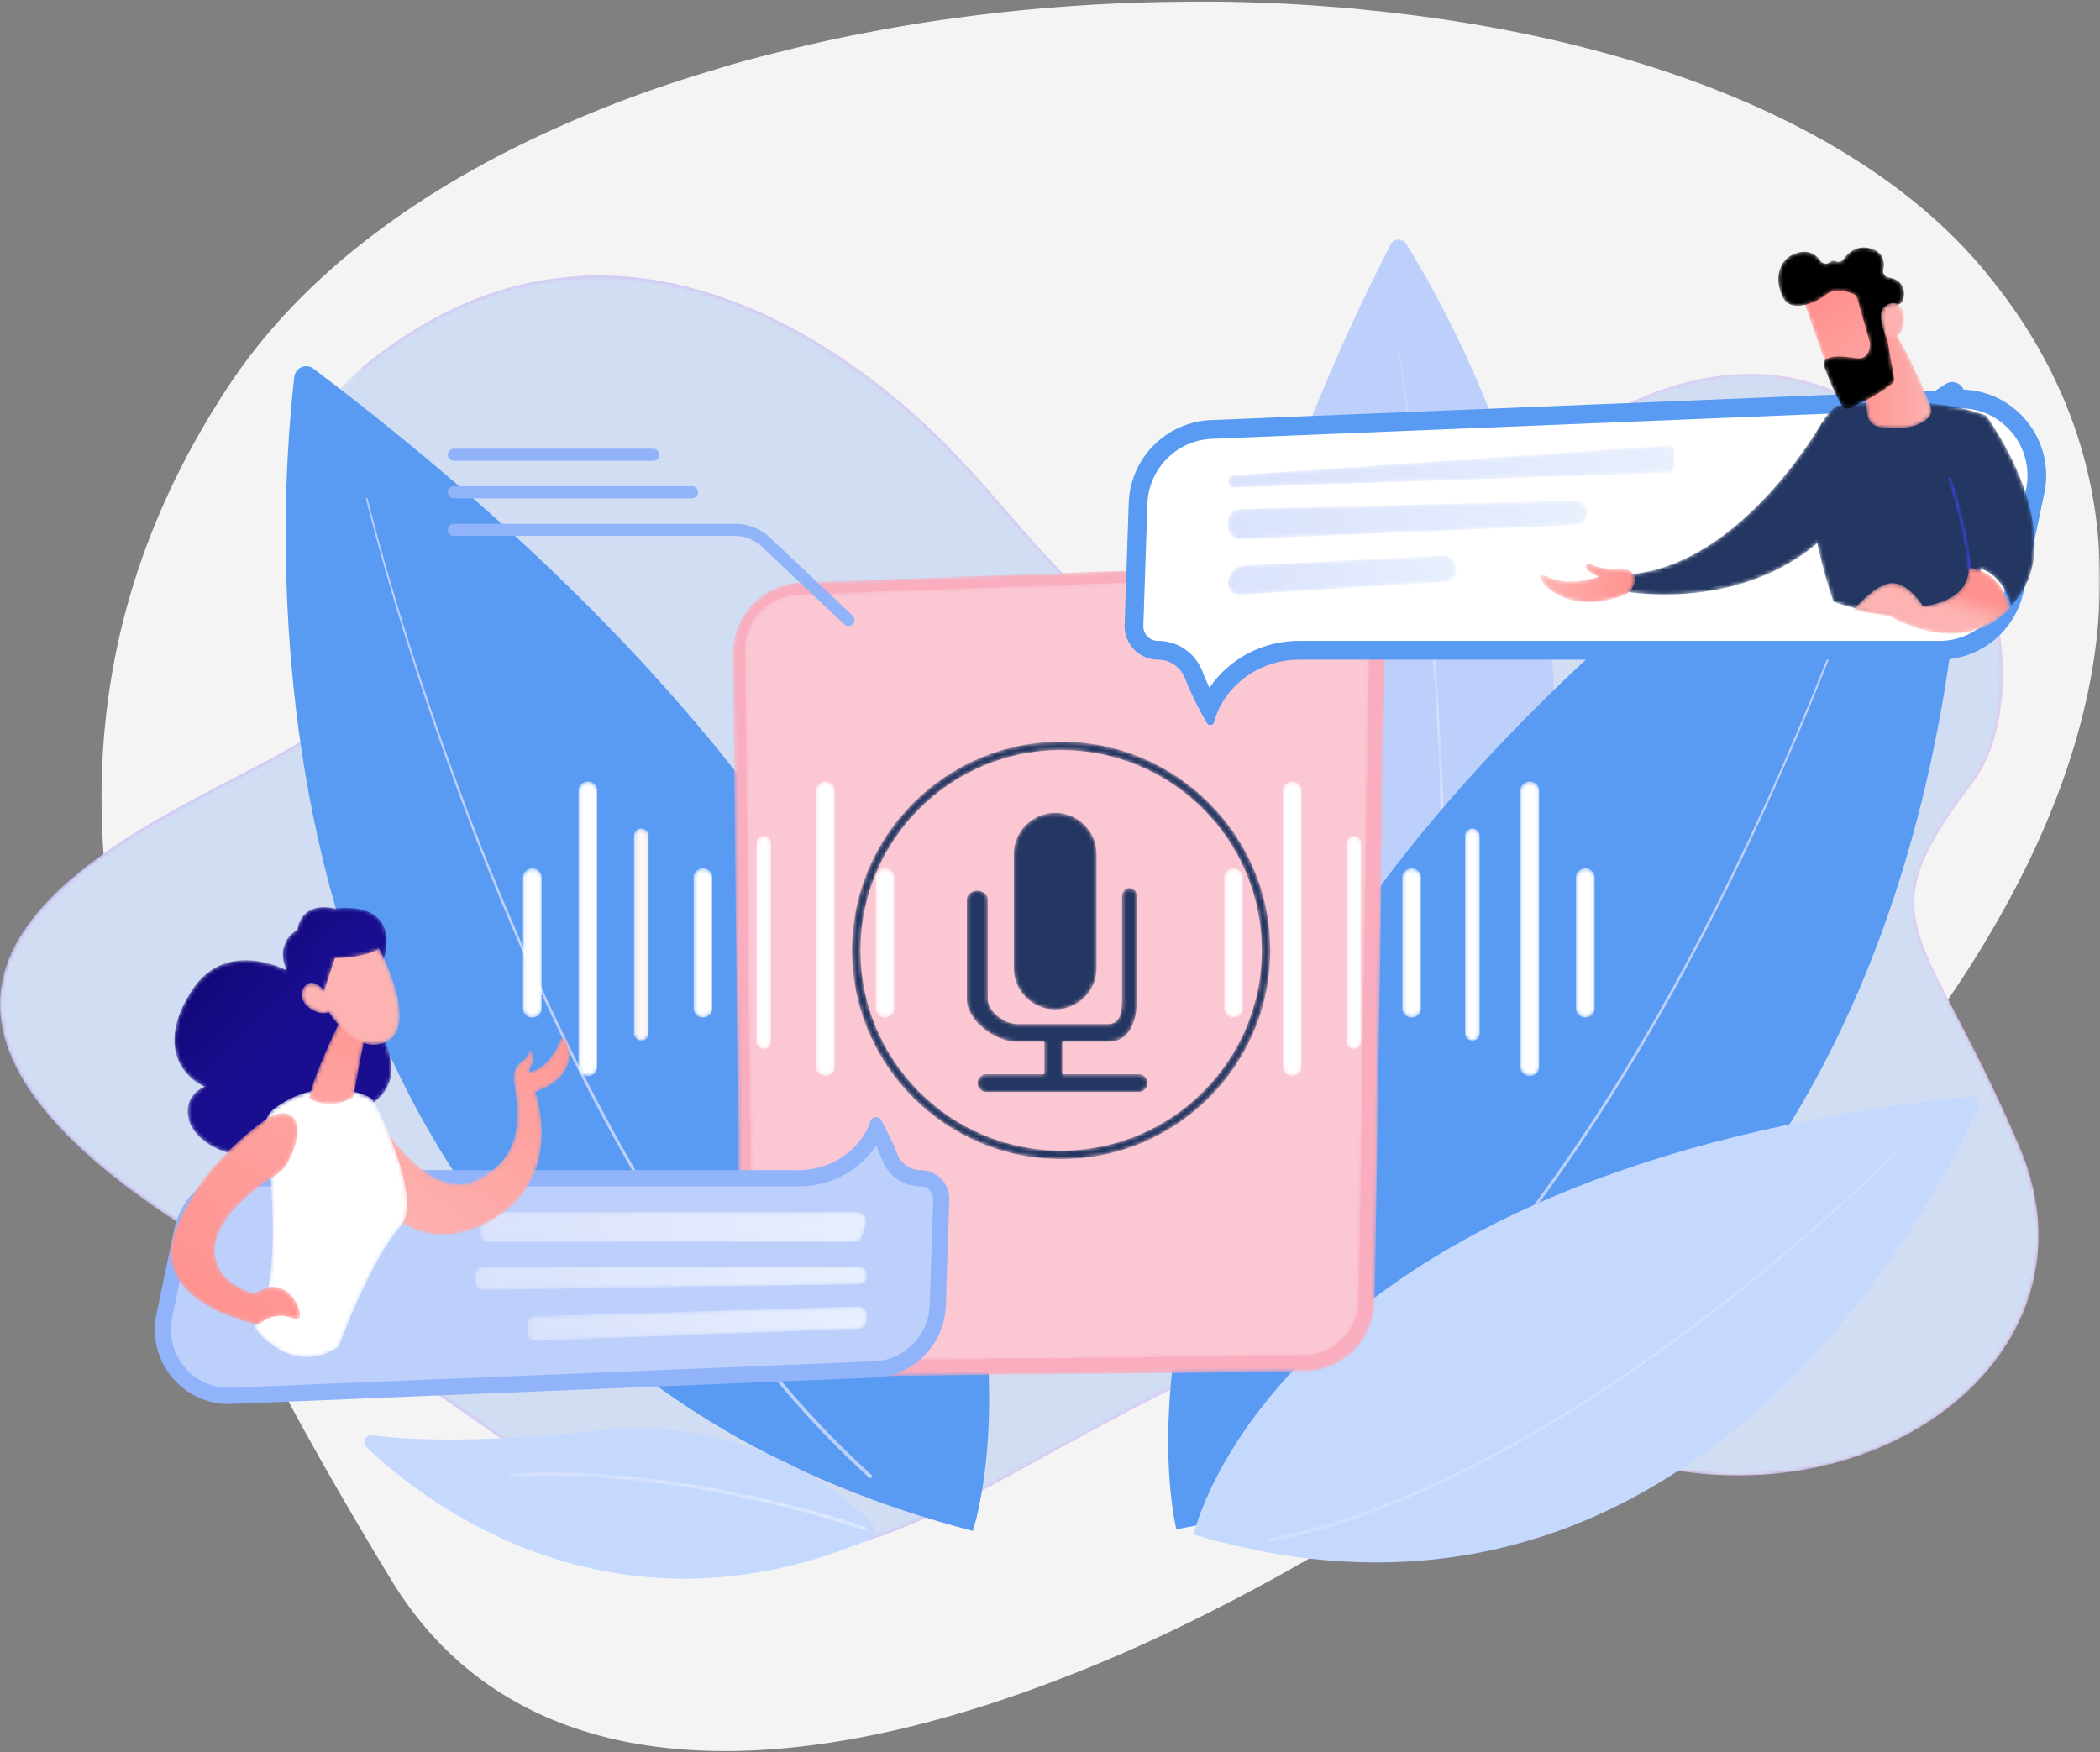
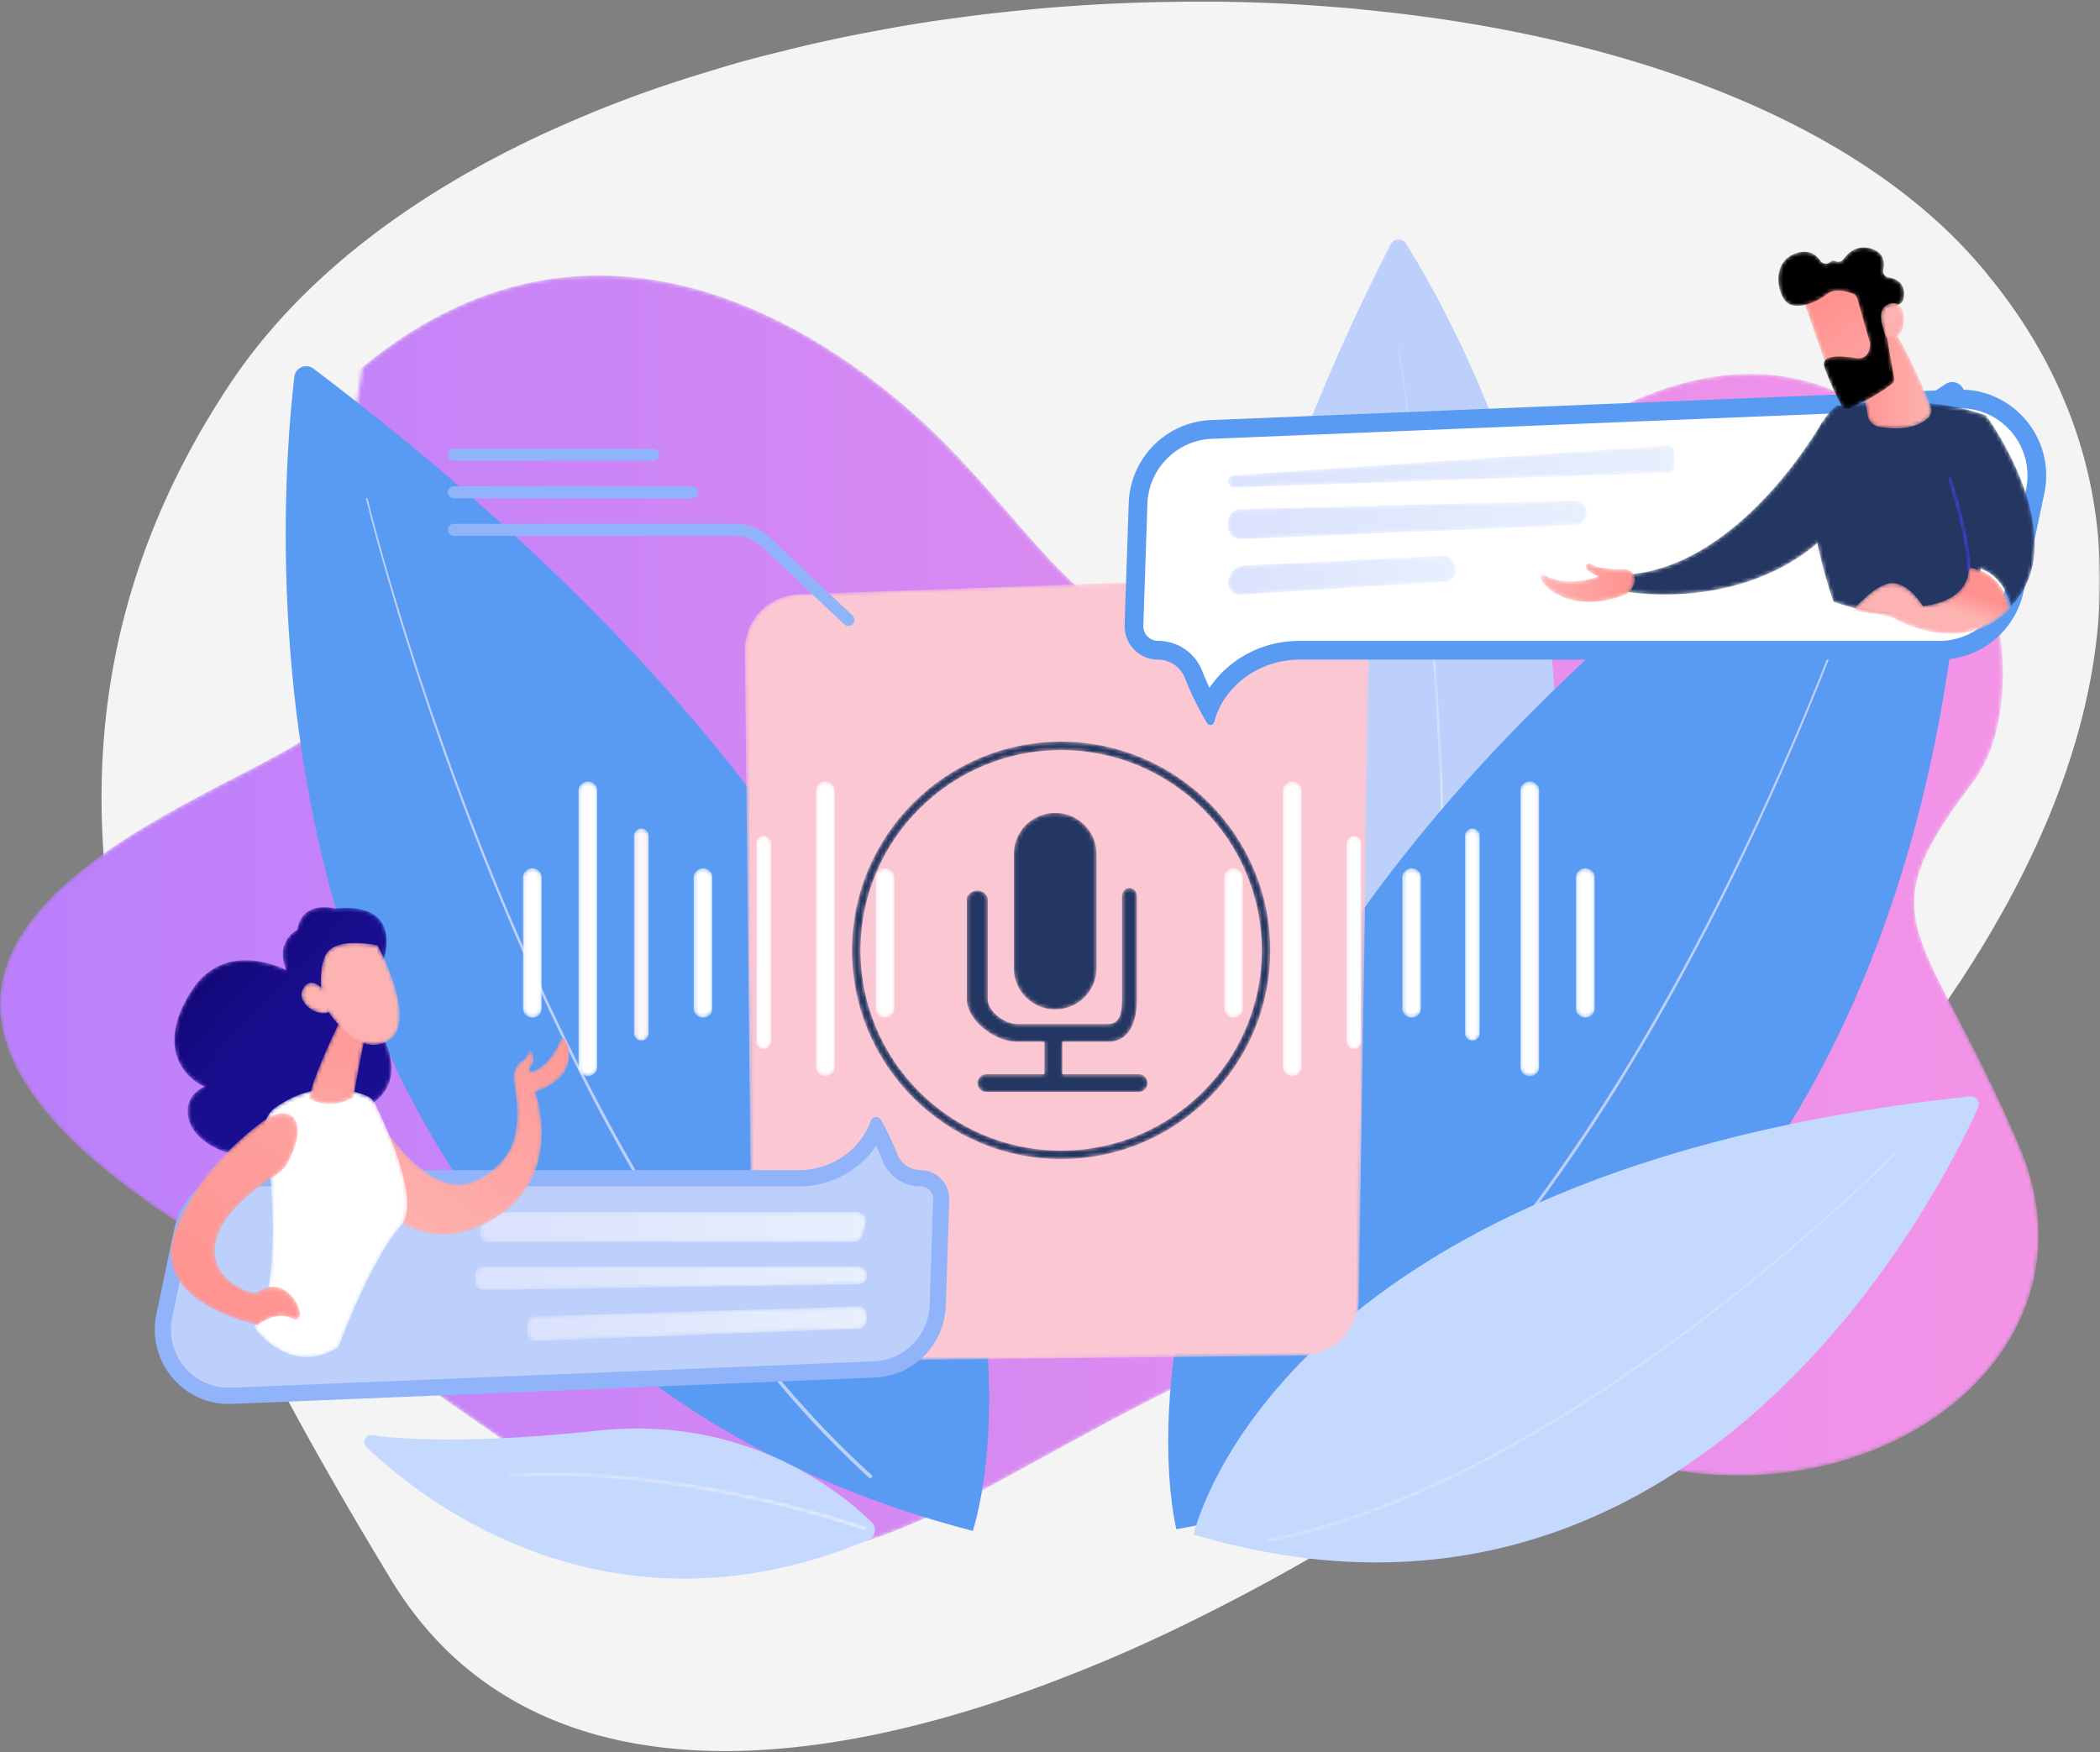
<svg xmlns="http://www.w3.org/2000/svg" xmlns:xlink="http://www.w3.org/1999/xlink" width="544" height="454" viewBox="0 0 544 454">
  <rect x="0" y="0" width="544" height="454" fill="#808080" stroke="none" />
  <defs>
    <path id="vjyp5u6qza" d="M0 0h545v484H0z" />
    <path d="M93.905 23.893c64.734-53.412 128.106-3.057 150.334 19.213 41.054 41.13 51.623 87.82 148.708 8.722 97.084-79.1 146.19 42.885 117.987 79.872-28.203 36.986-12.477 36.264 12.222 94.182 24.699 57.917-47.946 106.717-117.45 75.351-69.502-31.366-60.7-35.998-145.16 10.4-84.458 46.397-90.444 10.813-208.754-62.465-118.311-73.277-.827-110.214 27.54-129.153" id="ac8cu7j4ec" />
    <path d="M93.905 23.893c-40.962 33.8 13.795 77.183-14.572 96.122C50.965 138.954-66.52 175.89 51.79 249.168c118.311 73.278 124.297 108.862 208.756 62.464 84.459-46.397 75.657-41.765 145.16-10.399s142.148-17.434 117.449-75.351c-24.7-57.918-40.425-57.195-12.222-94.182 28.204-36.987-20.903-158.971-117.987-79.872-97.085 79.099-107.654 32.408-148.708-8.722C229.216 28.056 195.39.176 155.063.17c-19.343 0-40.174 6.408-61.158 23.722" id="u5doc8agbf" />
    <path id="sd6h7v4u6h" d="M.216.017h87.9V252.69H.216z" />
    <path d="M.195.149a.205.205 0 0 0-.167.235v.002c1.31 8.375 2.45 16.782 3.518 25.195a1122.281 1122.281 0 0 1 2.91 25.278c.874 8.437 1.652 16.885 2.331 25.34a930.657 930.657 0 0 1 1.67 25.392c.857 16.941 1.236 33.916.707 50.867a349.794 349.794 0 0 1-1.627 25.368c-.864 8.423-2.053 16.82-3.887 25.073v.003a.485.485 0 0 0 .358.58.473.473 0 0 0 .565-.367c1.823-8.31 2.994-16.743 3.838-25.197a350.516 350.516 0 0 0 1.563-25.434c.484-16.984.06-33.976-.845-50.93a930.418 930.418 0 0 0-1.738-25.406A1105.09 1105.09 0 0 0 6.99 50.8c-.898-8.438-1.892-16.866-2.98-25.281C2.92 17.104 1.757 8.7.424.319A.201.201 0 0 0 .226.146c-.01 0-.02 0-.031.003" id="adfxfabw1j" />
    <path d="m162.711.177-.002.001c-2.843 2.839-5.766 5.605-8.71 8.344a516.971 516.971 0 0 1-8.94 8.104 558.65 558.65 0 0 1-18.406 15.6c-12.496 10.127-25.423 19.727-38.844 28.583-13.421 8.845-27.342 16.964-41.873 23.819-3.634 1.71-7.3 3.35-11.014 4.872-3.712 1.527-7.455 2.982-11.25 4.289-.943.341-1.896.652-2.85.966-.952.312-1.9.64-2.862.925l-2.876.882-2.894.82a165.348 165.348 0 0 1-11.702 2.762l-.005.001a.485.485 0 0 0 .19.953c3.957-.79 7.88-1.737 11.767-2.813l2.907-.834 2.888-.894c.966-.29 1.918-.622 2.875-.938.956-.318 1.913-.633 2.86-.979 3.808-1.323 7.561-2.796 11.283-4.338 3.724-1.539 7.398-3.197 11.038-4.922 14.556-6.918 28.481-15.096 41.9-23.994 13.415-8.91 26.33-18.558 38.81-28.733a558.764 558.764 0 0 0 18.378-15.667 514.255 514.255 0 0 0 8.924-8.136c2.94-2.752 5.854-5.527 8.7-8.382a.205.205 0 0 0-.146-.351.204.204 0 0 0-.146.06" id="o6c5sq7q0m" />
-     <path d="M150.163.177 17.817 4.943C7.871 5.3.024 13.527.13 23.482l1.825 169.145c.11 10.136 8.412 18.263 18.544 18.155l127.752-1.38c9.94-.107 17.987-8.114 18.147-18.057l2.77-172.532c.165-10.285-8.135-18.648-18.33-18.648-.224 0-.45.004-.675.012" id="n9hsw2pw1p" />
    <path d="M147.316.183c-.125.002-.25.005-.376.01L14.137 4.972C6.208 5.257.063 11.694.148 19.626L1.98 189.248c.086 7.999 6.666 14.436 14.667 14.351l128.192-1.384c7.921-.085 14.226-6.355 14.353-14.273l2.78-173.019a14.389 14.389 0 0 0-4.22-10.463A14.386 14.386 0 0 0 147.477.183h-.161" id="xstnuc9abr" />
    <path d="M135.504.236 2.91 5.01C1.322 5.067.183 6.26.2 7.849l1.827 169.374a2.814 2.814 0 0 0 2.84 2.78l127.914-1.38c1.584-.017 2.753-1.18 2.778-2.765L138.334 3.09a2.717 2.717 0 0 0-.816-2.026 2.703 2.703 0 0 0-1.979-.83h-.035" id="enwmv26xqu" />
    <path d="M.092 10.819v29.637c0 5.876 4.797 10.639 10.714 10.639 5.917 0 10.714-4.763 10.714-10.64V10.82C21.52 4.943 16.723.18 10.806.18 4.89.18.092 4.943.092 10.819" id="icr0x13mjw" />
    <path d="M40.428 2.435v26.591c0 3.107-.403 6.409-3.542 6.409H13.16c-3.138 0-7.519-3.302-7.519-6.409V3.067C5.641 1.846 4.17.855 2.936.855 1.7.855.23 1.845.23 3.067v25.96c0 5.545 7.328 10.999 12.93 10.999h7.169v8.416H5.234C4 48.442 3 49.516 3 50.738c0 1.221 1 2.296 2.234 2.296h39.579c1.234 0 2.234-1.075 2.234-2.296 0-1.222-1-2.296-2.234-2.296H24.967v-8.416H36.887c5.602 0 7.406-5.454 7.406-11V2.436c0-1.222-.699-2.212-1.933-2.212s-1.932.99-1.932 2.211" id="gu9i23q0cy" />
    <path d="M.224 54.22c0 29.819 24.3 54.072 54.167 54.072 29.876 0 54.175-24.253 54.175-54.072 0-29.812-24.3-54.065-54.175-54.065C24.523.155.224 24.408.224 54.22m2.188 0c0-28.607 23.318-51.882 51.98-51.882 28.668 0 51.986 23.275 51.986 51.882 0 28.614-23.318 51.889-51.987 51.889-28.66 0-51.98-23.275-51.98-51.889" id="ylrinms5uA" />
    <path d="M.189 2.526V36.57c0 1.281 1.089 2.32 2.432 2.32 1.344 0 2.433-1.039 2.433-2.32V2.526c0-1.282-1.09-2.32-2.433-2.32C1.278.205.19 1.243.19 2.525" id="x092r562dC" />
    <path d="M.21 2.526V36.57c0 1.281 1.088 2.32 2.432 2.32 1.343 0 2.432-1.039 2.432-2.32V2.526c0-1.282-1.089-2.32-2.432-2.32C1.298.205.209 1.243.209 2.525" id="ksuctyaotE" />
    <path d="M.098 2.526V36.57c0 1.281 1.09 2.32 2.433 2.32 1.343 0 2.432-1.039 2.432-2.32V2.526c0-1.282-1.089-2.32-2.432-2.32C1.187.205.098 1.243.098 2.525" id="wzaxvngllG" />
    <path d="M.124 2.522v71.77c0 1.265 1.089 2.29 2.432 2.29 1.344 0 2.433-1.025 2.433-2.29V2.522c0-1.265-1.089-2.29-2.433-2.29C1.213.232.124 1.257.124 2.522" id="2nmmzwlloI" />
    <path d="M.121 2.522v71.77c0 1.265 1.09 2.29 2.433 2.29 1.343 0 2.432-1.025 2.432-2.29V2.522c0-1.265-1.089-2.29-2.432-2.29C1.21.232.12 1.257.12 2.522" id="pvmnasx0eK" />
    <path d="M.055 1.929v51.37c0 1.059.855 1.917 1.909 1.917A1.912 1.912 0 0 0 3.87 53.3V1.93A1.912 1.912 0 0 0 1.964.012 1.912 1.912 0 0 0 .055 1.93" id="6w2gxk8h9M" />
    <path d="M.136 2.044V53.19a1.908 1.908 0 1 0 3.816 0V2.044a1.908 1.908 0 1 0-3.816 0" id="f8tph6tcvO" />
    <path d="M.238 2.526V36.57c0 1.281 1.089 2.32 2.432 2.32s2.433-1.039 2.433-2.32V2.526c0-1.282-1.09-2.32-2.433-2.32C1.327.205.238 1.243.238 2.525" id="ioiv6v4yfQ" />
    <path d="M.217 2.526V36.57c0 1.281 1.09 2.32 2.433 2.32 1.343 0 2.432-1.039 2.432-2.32V2.526c0-1.282-1.089-2.32-2.432-2.32C1.306.205.217 1.243.217 2.525" id="qep49xj20S" />
    <path d="M.072 2.526V36.57c0 1.281 1.089 2.32 2.432 2.32 1.344 0 2.433-1.039 2.433-2.32V2.526c0-1.282-1.09-2.32-2.433-2.32C1.161.205.072 1.243.072 2.525" id="jrw41xvjuU" />
    <path d="M.046 2.522v71.77c0 1.265 1.089 2.29 2.432 2.29 1.344 0 2.433-1.025 2.433-2.29V2.522c0-1.265-1.09-2.29-2.433-2.29C1.135.232.046 1.257.046 2.522" id="6hzq526ovW" />
    <path d="M.048 2.522v71.77c0 1.265 1.09 2.29 2.433 2.29 1.344 0 2.433-1.025 2.433-2.29V2.522c0-1.265-1.09-2.29-2.433-2.29C1.138.232.048 1.257.048 2.522" id="a94ktkt9hY" />
    <path d="M.143 1.929v51.37c0 1.059.855 1.917 1.908 1.917A1.913 1.913 0 0 0 3.96 53.3V1.93A1.912 1.912 0 0 0 2.051.012 1.912 1.912 0 0 0 .143 1.93" id="toqepn05eaa" />
    <path d="M.063 2.044V53.19a1.908 1.908 0 1 0 3.816 0V2.044a1.908 1.908 0 1 0-3.816 0" id="3n5dgq9voac" />
    <path d="M1.747 39.72.18 44.123s40.493 7.882 61.236-25.365L51.642.078S31.132 37.045 1.747 39.72" id="o4yryi1a3ae" />
    <path d="M11.93.471c-.358.573-.074 1.545 3.215 2.96 0 0-7.279 2.798-13.14.05-2.546-1.194-2.32.959.251 3.112 3.2 2.68 10.033 5.36 19.672 1.586a3.787 3.787 0 0 0 1.999-1.835l.375-.75c.916-1.833-.377-4.046-2.447-4.077-.102-.002-.207 0-.315.003-3.472.128-6.99-.4-8.29-1.277a1.01 1.01 0 0 0-.564-.172.877.877 0 0 0-.755.4" id="wgqu9kn8pag" />
    <path d="M7.054 1.162c-15.047 11.933-.75 50.768-.75 50.768 20.979 7.523 37.83 0 37.83 0l1.87-48.179C38.448.876 29.584.101 22.224.101 13.61.1 7.054 1.162 7.054 1.162" id="e1j4pm7lcaj" />
    <path d="M.162 13.133s2.892 7.166 3.629 12.8a3.752 3.752 0 0 0 3.083 3.228c3.456.586 9.185.913 12.67-2.332.775-.72 1.037-1.851.685-2.857-1.436-4.1-8.9-21.173-12.967-23.79l-7.1 12.951z" id="730crxah8al" />
    <path d="M30.016.227c.062 8.982-11.829 9.84-11.829 9.84s-3.4-5.775-7.763-5.963C6.061 3.916.006 11.177.006 11.177l9.682 1.584s18.464 11.315 31.118-2.127C38.569 2.263 33.237.434 30.014.133l.002.094" id="wpom2va9aao" />
    <path d="M.15 13.843S5.63 29.82 5.727 38.666c3.191.296 8.47 2.093 10.684 10.32.297-.314.593-.637.883-.978C32.268 30.413 10.307.114 10.307.114-1.569 4.384.15 13.844.15 13.844" id="96jxeddhnar" />
    <path d="M.415.199A.482.482 0 0 0 .119.8c1.446 4.626 4.816 16.146 4.89 23.167a.47.47 0 0 0 .461.472h.005a.47.47 0 0 0 .455-.483C5.854 16.805 2.453 5.174.995.506a.454.454 0 0 0-.58-.307" id="6bpp86wkoat" />
    <path d="M.001 4.826c0 .359 7.902 22.673 7.902 22.673l12.475-4.844L15.988.378S14.127.197 11.674.197C6.939.197 0 .87 0 4.826" id="7tmg8hf2kaw" />
    <path d="M17.111 3.081c-.465.661-1.335.875-2.08.547-.425-.186-.937-.195-1.488.263-.743.616-1.873.429-2.418-.363C10.077 2.01 8.173.493 4.949 1.52c-5.72 1.822-5.447 8.317-3.35 11.849 2.097 3.53 8.185 1.207 11.066-1.133 2.192-1.779 5.528-.714 7.001-.102.467.194.815.588.952 1.068l3.265 11.384a1.6 1.6 0 0 1 .064.445c.001.928-.232 4.123-3.537 3.689-2.999-.395-5.74-.71-7.485.098a1.642 1.642 0 0 0-.865 2.053c.73 2 2.457 6.474 4.56 10.137.428.743 1.364 1.032 2.153.678 2.378-1.065 7.33-3.45 10.856-6.288a1.64 1.64 0 0 0 .594-1.587c-.555-2.912-2.208-11.77-2.28-14.308-.07-2.382 2.645-4.201 3.84-4.885.392-.224.671-.593.777-1.027.375-1.534.694-5.004-3.802-5.769a1.657 1.657 0 0 1-1.363-1.968c.38-1.834.259-4.533-3.277-5.527A6.662 6.662 0 0 0 22.31.065c-2.563 0-4.255 1.675-5.199 3.016" id="gh682cvj5az" />
    <path d="M.969 1.09c-2.163 1.892.49 7.991.49 7.991s4.47 1.335 4.593-4.523C6.117 1.441 4.817.102 3.302.102 2.53.102 1.7.452.97 1.091" id="xc9yaza5uaB" />
    <path d="M114.174.189 1.656 7.908A1.574 1.574 0 0 0 .198 9.486c0 .894.732 1.61 1.616 1.58l112.518-3.809a1.573 1.573 0 0 0 1.51-1.58v-3.91c0-.879-.705-1.582-1.56-1.582-.036 0-.072.002-.108.004" id="nxzbvofisaE" />
    <path d="M89.953.116 3.265 2.347C1.56 2.391.198 3.802.198 5.527v1.425c0 1.81 1.49 3.254 3.279 3.179l86.687-3.656c1.686-.071 3.016-1.473 3.016-3.179 0-1.76-1.414-3.18-3.146-3.181l-.081.001" id="qywa75ioqaH" />
    <path d="M55.872.085 4.524 2.601C2.102 2.72.198 4.734.198 7.178c0 1.734 1.452 3.11 3.17 3.002l53.14-3.325c2.035-.128 3.347-2.228 2.581-4.132l-.306-.764A2.985 2.985 0 0 0 56.018.081c-.049 0-.097.002-.146.004" id="rviqorx9maK" />
    <path d="M85.953.112 2.26 2.637C1.088 2.672.155 3.692.155 4.938v1.805c0 1.304 1.018 2.348 2.245 2.301l83.691-3.167c1.167-.044 2.091-1.061 2.091-2.3V2.413c0-1.275-.974-2.302-2.166-2.302h-.063" id="l6x4fzbnfaN" />
    <path d="M2.186.01C.988.01.016.924.016 2.055V4.03c0 1.144.993 2.065 2.205 2.047L99.38 4.6c1.184-.018 2.134-.929 2.134-2.047v-.498c0-1.13-.971-2.047-2.17-2.047H2.187z" id="tp6k35lc2aQ" />
    <path d="M2.82.231C1.722.231.795 1.086.65 2.23L.255 5.357c-.175 1.38.846 2.605 2.17 2.605h94.796c.977 0 1.836-.68 2.104-1.668l.851-3.127c.4-1.471-.65-2.936-2.104-2.936H2.82z" id="zzilolheeaT" />
    <path d="M48.806.64c-1.07 2.564-3.433 6.978-7.38 8.153-.198.06-.387.12-.57.184-.106-.532-.034-1.124.45-1.696 1.387-1.635-.407-4.333-.407-4.333s-.408 2.126-2.202 3.27c-1.545.986-2.54 3.488-1.85 5.731 1.035 8.14 2.759 18.948-10.002 25.078C14.085 43.157.216 19.066.216 19.066L5.179 46.34s11.555 11.031 28.031-.355c16.477-11.386 9.075-31.91 9.075-31.91s11.873-3.147 8.06-13.406a.814.814 0 0 0-.776-.539c-.31 0-.62.169-.763.51" id="sjle1bez8aW" />
    <path d="M31.853 5.937s-5.934 2.939-2.795 10.43c0 0-15.495-8.386-24.385 5.074-8.891 13.46-3.356 22.185 3.224 25.107 0 0-5.89 2.097-4.056 8.745 1.832 6.649 14.555 12.78 23.36 6.09 0 0 21.95 5.79 23.486-10.124 0 0 11.225-5.43 1.959-19.914-9.267-14.483 1.667-17.861 1.667-17.861S59.643-1.463 41.621.394c0 0-1.212-.36-2.791-.36-2.56 0-6.085.945-6.977 5.903" id="7h35bafzgaZ" />
    <path d="M5.546 5.013a6.124 6.124 0 0 0-2.48 5.811C4.465 20.818 7.77 50.239.214 61.829c0 0 9.135 13.142 21.888 5.102 0 0 8.035-22.171 16.082-31.33 5.556-6.324-4.247-26.933-6.755-31.93a3.651 3.651 0 0 0-1.771-1.702c-1.701-.758-5.08-1.963-9.403-1.963-4.23 0-9.362 1.154-14.708 5.007" id="92p0akwwhbc" />
    <path d="M.053 20.988s5.495 3.39 11.548-.4c0 0 2.449-14.86 3.617-17.43L8.425.157S1.277 14.443.053 20.988" id="yv7z7oi14be" />
    <path d="M2.374 1.81C-1.335 4.886.494 15.557.494 15.557S8.398 30.106 17.138 25.66c8.74-4.447-2.36-24.915-2.36-24.915S11.986.098 8.89.098C6.523.098 3.98.476 2.374 1.81" id="oeg7yvauhbh" />
-     <path d="M1.223 3.798c-3.434 5.959 1.84 17.673 1.84 17.673l3.72-11.292c2.81.218 13.12-1.2 12.587-4.179-.533-2.979-6.742-5.277-6.742-5.277S10.701.025 8.333.025c-2.447 0-5.364.745-7.11 3.773" id="q4t36t9zsbk" />
    <path d="M.78 1.36C-1.913 5.324 4.79 9.431 7.5 7.663l.641-3.049S5.268.17 2.73.17C2.032.17 1.36.505.779 1.36" id="lv277668xbn" />
    <path d="M25.954.964S7.537 12.708 1.018 31.097C-5.502 49.485 22.75 55.073 22.75 55.073s4.413-3.829 8.813-1.713c4.4 2.115 1.304-7.486-4.074-8.137-1.978-.24-2.964.226-3.777.69-1.398.8-2.284 1.6-6.817-1.178-6.985-4.28-10.259-15.216 10.618-28.55 1.21-.773 2.23-1.824 2.923-3.08C34.44 5.844 33.653.196 29.196.196c-.926 0-2.01.244-3.242.767" id="cg2k3lnnwbq" />
    <path d="M.659.445a.486.486 0 0 0-.453.517.484.484 0 0 0 .513.456C24.207-.057 47.934 3.745 63.701 7.196c17.094 3.74 28.779 7.883 28.895 7.925a.484.484 0 0 0 .617-.297.488.488 0 0 0-.295-.622C92.802 14.16 81.072 10 63.921 6.246 50.5 3.31 31.333.116 11.423.116 7.85.116 4.251.22.66.445" id="ansirwj80bt" />
    <linearGradient x1="0%" y1="50%" x2="100%" y2="50%" id="q7cn44ji0d">
      <stop stop-color="#B37CFF" offset="0%" />
      <stop stop-color="#F795E6" offset="100%" />
    </linearGradient>
    <linearGradient x1="0%" y1="50%" x2="100.001%" y2="50%" id="d5vj523l5k">
      <stop stop-color="#DAE2FD" offset="0%" />
      <stop stop-color="#E8EFFD" offset="100%" />
    </linearGradient>
    <linearGradient x1="0%" y1="50%" x2="100%" y2="50%" id="o85iu8qbrn">
      <stop stop-color="#DAE2FD" offset="0%" />
      <stop stop-color="#E8EFFD" offset="100%" />
    </linearGradient>
    <linearGradient x1="62.4%" y1="-7.277%" x2="88.583%" y2="-124.82%" id="qqigbrlwis">
      <stop stop-color="#FBC7D3" offset="0%" />
      <stop stop-color="#FF918E" offset="100%" />
    </linearGradient>
    <linearGradient x1="99.371%" y1="51.814%" x2="-.122%" y2="48.191%" id="sorl87n3hah">
      <stop stop-color="#FF918E" offset="0%" />
      <stop stop-color="#FDB3B1" offset="100%" />
    </linearGradient>
    <linearGradient x1="0%" y1="50%" x2="100%" y2="50%" id="shd3xz6sqam">
      <stop stop-color="#FF918E" offset="0%" />
      <stop stop-color="#FDB3B1" offset="100%" />
    </linearGradient>
    <linearGradient x1="66.234%" y1="23.358%" x2="55.65%" y2="42.22%" id="5oepxyc6xap">
      <stop stop-color="#FF918E" offset="0%" />
      <stop stop-color="#FDB3B1" offset="100%" />
    </linearGradient>
    <linearGradient x1="70.044%" y1="34.607%" x2="118.82%" y2="-2.854%" id="zughks6rhau">
      <stop stop-color="#3F42E2" offset="0%" />
      <stop stop-color="#4F52FF" offset="100%" />
    </linearGradient>
    <linearGradient x1="36.544%" y1="17.531%" x2="109.899%" y2="149.32%" id="9zyd11fpxax">
      <stop stop-color="#FF918E" offset="0%" />
      <stop stop-color="#FDB3B1" offset="100%" />
    </linearGradient>
    <linearGradient x1="192.437%" y1="270.028%" x2="46.038%" y2="45.636%" id="og0jqlvixaC">
      <stop stop-color="#FF918E" offset="0%" />
      <stop stop-color="#FDB3B1" offset="100%" />
    </linearGradient>
    <linearGradient x1="0%" y1="50%" x2="100%" y2="50%" id="73gne6yhqaF">
      <stop stop-color="#DAE2FD" offset="0%" />
      <stop stop-color="#E8EFFD" offset="100%" />
    </linearGradient>
    <linearGradient x1="0%" y1="50%" x2="100%" y2="50%" id="xkezqo8m9aI">
      <stop stop-color="#DAE2FD" offset="0%" />
      <stop stop-color="#E8EFFD" offset="100%" />
    </linearGradient>
    <linearGradient x1="0%" y1="50%" x2="100%" y2="50%" id="kg1yebqvwaL">
      <stop stop-color="#DAE2FD" offset="0%" />
      <stop stop-color="#E8EFFD" offset="100%" />
    </linearGradient>
    <linearGradient x1="0%" y1="50%" x2="100%" y2="50%" id="prv0riaw0aO">
      <stop stop-color="#DAE2FD" offset="0%" />
      <stop stop-color="#E8EFFD" offset="100%" />
    </linearGradient>
    <linearGradient x1="0%" y1="49.999%" x2="100%" y2="49.999%" id="w5opimjooaR">
      <stop stop-color="#DAE2FD" offset="0%" />
      <stop stop-color="#E8EFFD" offset="100%" />
    </linearGradient>
    <linearGradient x1="0%" y1="50.001%" x2="100%" y2="50.001%" id="6vz6penjfaU">
      <stop stop-color="#DAE2FD" offset="0%" />
      <stop stop-color="#E8EFFD" offset="100%" />
    </linearGradient>
    <linearGradient x1="112.66%" y1="-33.908%" x2="8.38%" y2="94.971%" id="345zyc22haX">
      <stop stop-color="#FF918E" offset="0%" />
      <stop stop-color="#FDB3B1" offset="100%" />
    </linearGradient>
    <linearGradient x1="-6.303%" y1="-9.441%" x2="49.495%" y2="45.99%" id="5wn1qow5wba">
      <stop stop-color="#08005D" offset="0%" />
      <stop stop-color="#1A0E90" offset="100%" />
    </linearGradient>
    <linearGradient x1="67.834%" y1="-61.895%" x2="22.861%" y2="235.455%" id="tbfu9upcobf">
      <stop stop-color="#FF918E" offset="0%" />
      <stop stop-color="#FDB3B1" offset="100%" />
    </linearGradient>
    <linearGradient x1="92.47%" y1="-166.789%" x2="68.683%" y2="-44.368%" id="a7u5hvsuhbi">
      <stop stop-color="#FF918E" offset="0%" />
      <stop stop-color="#FDB3B1" offset="100%" />
    </linearGradient>
    <linearGradient x1="-137.272%" y1="-122.365%" x2="38.754%" y2="44.944%" id="5uefuwsfnbl">
      <stop stop-color="#08005D" offset="0%" />
      <stop stop-color="#1A0E90" offset="100%" />
    </linearGradient>
    <linearGradient x1="247.671%" y1="-758.709%" x2="141.826%" y2="-326.766%" id="b4kvhoyzbbo">
      <stop stop-color="#FF918E" offset="0%" />
      <stop stop-color="#FDB3B1" offset="100%" />
    </linearGradient>
    <linearGradient x1="32.718%" y1="104.673%" x2="150.34%" y2="-114.621%" id="sf2xwlo0xbr">
      <stop stop-color="#FF918E" offset="0%" />
      <stop stop-color="#FDB3B1" offset="100%" />
    </linearGradient>
    <linearGradient x1="0%" y1="50%" x2="100%" y2="50%" id="c6jpxnxtsbu">
      <stop stop-color="#DAE2FD" offset="0%" />
      <stop stop-color="#E8EFFD" offset="100%" />
    </linearGradient>
  </defs>
  <g fill="none" fill-rule="evenodd">
    <g transform="translate(-1 -3)">
      <mask id="0yn8e6vmyb" fill="#fff">
        <use xlink:href="#vjyp5u6qza" />
      </mask>
      <path d="M508.11 258.298c-14.92 22.42-33.436 43.955-53.94 63.75-.929.918-1.9 1.847-2.868 2.766a357.355 357.355 0 0 1-8.947 8.217 351.572 351.572 0 0 1-15.989 13.81c-2.867 2.43-5.827 4.818-8.748 7.147-33.917 26.845-70.172 50.33-105.897 68.023-11.075 5.548-22.156 10.503-33.09 14.782-57.06 22.614-110.174 27.914-146.818 5.494-11.669-7.099-21.631-17.018-29.553-30.093a3559.687 3559.687 0 0 0-3.79-6.272c-11.708-19.6-22.89-39.287-32.708-59.082a441.897 441.897 0 0 1-6.653-13.809c-35.623-76.58-49.187-154.086 1.307-230.326 19.634-29.656 51.86-52.752 90.54-69.094 11.037-4.711 22.55-8.8 34.51-12.35 5.88-1.848 11.805-3.452 17.88-4.906a363.348 363.348 0 0 1 23.279-5.11 394.862 394.862 0 0 1 18.127-3.063c2.527-.336 5.054-.676 7.581-1.022 17.933-2.28 36.11-3.549 54.193-3.69 2.377-.054 4.758-.054 7.096-.054 10.934.054 21.767.487 32.459 1.367 2.867.194 5.734.437 8.602.773 54.576 5.305 104.633 20.956 138.653 46.926 7.435 5.689 14.098 11.81 19.877 18.477a69.553 69.553 0 0 1 3.061 3.69c.34.39.637.778.972 1.172 7.047 8.844 12.685 17.99 16.918 27.326 21.626 47.116 8.986 99.089-21.146 147.517-1.604 2.577-3.203 5.11-4.908 7.634z" fill="#F4F4F4" mask="url(#0yn8e6vmyb)" />
    </g>
    <g transform="translate(0 71.212)">
      <mask id="ekl2474exe" fill="#fff">
        <use xlink:href="#ac8cu7j4ec" />
      </mask>
      <path d="M93.905 23.893c-40.962 33.8 13.795 77.183-14.573 96.122-28.367 18.939-145.851 55.876-27.54 129.153 118.31 73.278 124.296 108.862 208.755 62.464 84.459-46.397 75.657-41.765 145.16-10.399s142.148-17.434 117.449-75.351c-24.7-57.918-40.425-57.196-12.222-94.182 28.204-36.987-20.903-158.971-117.987-79.872-97.085 79.099-107.654 32.408-148.708-8.722-22.228-22.27-85.6-72.625-150.334-19.213" fill="url(#q7cn44ji0d)" mask="url(#ekl2474exe)" />
    </g>
    <g transform="translate(0 71.212)">
      <mask id="py4cmzdjdg" fill="#fff">
        <use xlink:href="#u5doc8agbf" />
      </mask>
-       <path d="M79.333 120.015C50.965 138.954-66.52 175.89 51.79 249.168c118.311 73.278 124.297 108.862 208.756 62.464 84.459-46.397 75.657-41.765 145.16-10.399s142.148-17.434 117.449-75.351c-24.7-57.918-40.425-57.195-12.222-94.182 28.204-36.987-20.903-158.971-117.987-79.872-97.085 79.099-107.654 32.408-148.708-8.722C229.216 28.056 195.39.176 155.063.17c-19.343 0-40.174 6.408-61.158 23.722-40.962 33.8 13.795 77.183-14.572 96.122z" fill="#D1DDF3" mask="url(#py4cmzdjdg)" />
    </g>
    <g transform="translate(314.84 62)">
      <mask id="9m894uqfji" fill="#fff">
        <use xlink:href="#sd6h7v4u6h" />
      </mask>
      <path d="M49.344 1.066c14.11 22.458 90.915 156.525-21.202 251.623 0 0-73.15-75.167 17.329-251.46.792-1.542 2.952-1.63 3.873-.163" fill="#BDD0FB" mask="url(#9m894uqfji)" />
    </g>
    <g transform="translate(362.014 89.637)">
      <mask id="yppsx8sayl" fill="#fff">
        <use xlink:href="#adfxfabw1j" />
      </mask>
      <path d="M.195.149a.205.205 0 0 0-.167.235v.002c1.31 8.375 2.45 16.782 3.518 25.195a1122.281 1122.281 0 0 1 2.91 25.278c.874 8.437 1.652 16.885 2.331 25.34a930.657 930.657 0 0 1 1.67 25.392c.857 16.941 1.236 33.916.707 50.867a349.794 349.794 0 0 1-1.627 25.368c-.864 8.423-2.053 16.82-3.887 25.073v.003a.485.485 0 0 0 .358.58.473.473 0 0 0 .565-.367c1.823-8.31 2.994-16.743 3.838-25.197a350.516 350.516 0 0 0 1.563-25.434c.484-16.984.06-33.976-.845-50.93a930.418 930.418 0 0 0-1.738-25.406A1105.09 1105.09 0 0 0 6.99 50.8c-.898-8.438-1.892-16.866-2.98-25.281C2.92 17.104 1.757 8.7.424.319A.201.201 0 0 0 .226.146c-.01 0-.02 0-.031.003" fill="url(#d5vj523l5k)" mask="url(#yppsx8sayl)" />
    </g>
    <path d="M508.907 102.06c1.507 37.674 1.35 257.278-204.176 294.146 0 0-37.01-144.6 199.285-296.711 2.067-1.33 4.792.103 4.89 2.564" fill="#599AF2" />
    <path d="M487.31 133.223c-1.918 6.05-4.008 12.035-6.153 18.002a724.441 724.441 0 0 1-6.696 17.803 777.282 777.282 0 0 1-14.7 35.082 759.367 759.367 0 0 1-7.995 17.257 668.544 668.544 0 0 1-8.442 17.042 667.936 667.936 0 0 1-8.915 16.8 642.092 642.092 0 0 1-9.427 16.518 568.36 568.36 0 0 1-9.983 16.188 489.155 489.155 0 0 1-10.59 15.8c-7.278 10.381-14.988 20.468-23.253 30.088-4.113 4.827-8.409 9.496-12.82 14.05l-1.662 1.702c-.553.568-1.106 1.136-1.677 1.686l-3.398 3.328c-2.31 2.171-4.605 4.362-6.993 6.449-9.452 8.458-19.643 16.105-30.504 22.673a.485.485 0 0 1-.499-.83l.005-.003c10.811-6.511 20.971-14.104 30.403-22.514 2.383-2.074 4.673-4.253 6.98-6.412l3.394-3.312c.57-.547 1.122-1.112 1.674-1.678l1.66-1.692c4.406-4.533 8.7-9.182 12.81-13.989 8.262-9.58 15.976-19.633 23.261-29.984a487.598 487.598 0 0 0 10.601-15.754 567.68 567.68 0 0 0 10-16.148 641.136 641.136 0 0 0 9.446-16.482 667.295 667.295 0 0 0 8.937-16.768 668.207 668.207 0 0 0 8.467-17.012 757.281 757.281 0 0 0 8.02-17.229 776.815 776.815 0 0 0 14.754-35.031 723.892 723.892 0 0 0 6.724-17.78c2.154-5.958 4.255-11.94 6.18-17.972l.001-.003a.205.205 0 1 1 .39.125" fill="#BDD0FB" />
    <path d="M309.206 397.567s20.477-94.373 201.13-113.504c1.58-.168 2.74 1.455 2.085 2.907-10.039 22.22-73.72 149.13-203.215 110.597z" fill="#C5D9FF" />
    <g transform="translate(328.172 298.451)">
      <mask id="j8iysqgi1o" fill="#fff">
        <use xlink:href="#o6c5sq7q0m" />
      </mask>
      <path d="m162.711.177-.002.001c-2.843 2.839-5.766 5.605-8.71 8.344a516.971 516.971 0 0 1-8.94 8.104 558.65 558.65 0 0 1-18.406 15.6c-12.496 10.127-25.423 19.727-38.844 28.583-13.421 8.845-27.342 16.964-41.873 23.819-3.634 1.71-7.3 3.35-11.014 4.872-3.712 1.527-7.455 2.982-11.25 4.289-.943.341-1.896.652-2.85.966-.952.312-1.9.64-2.862.925l-2.876.882-2.894.82a165.348 165.348 0 0 1-11.702 2.762l-.005.001a.485.485 0 0 0 .19.953c3.957-.79 7.88-1.737 11.767-2.813l2.907-.834 2.888-.894c.966-.29 1.918-.622 2.875-.938.956-.318 1.913-.633 2.86-.979 3.808-1.323 7.561-2.796 11.283-4.338 3.724-1.539 7.398-3.197 11.038-4.922 14.556-6.918 28.481-15.096 41.9-23.994 13.415-8.91 26.33-18.558 38.81-28.733a558.764 558.764 0 0 0 18.378-15.667 514.255 514.255 0 0 0 8.924-8.136c2.94-2.752 5.854-5.527 8.7-8.382a.205.205 0 0 0-.146-.351.204.204 0 0 0-.146.06" fill="url(#o85iu8qbrn)" mask="url(#j8iysqgi1o)" />
    </g>
    <path d="M76.25 97.604C71.947 133.816 55.52 345.568 252 396.632c0 0 46.798-136.629-170.814-301.132-1.903-1.439-4.654-.262-4.935 2.104" fill="#599AF2" />
    <path d="M95.23 129.19c1.449 5.82 3.053 11.607 4.706 17.376a767.31 767.31 0 0 0 5.184 17.245 831.858 831.858 0 0 0 11.515 34.123c8.174 22.576 17.311 44.812 27.655 66.483 1.283 2.713 2.615 5.403 3.934 8.099 1.345 2.683 2.682 5.37 4.066 8.034.684 1.335 1.37 2.67 2.076 3.994l2.105 3.98 2.144 3.958c.71 1.322 1.454 2.626 2.179 3.94l1.094 1.966 1.116 1.955c.747 1.301 1.484 2.609 2.241 3.904l2.283 3.88c.757 1.296 1.55 2.57 2.323 3.856l1.167 1.925 1.19 1.91c.798 1.27 1.583 2.55 2.392 3.814l2.438 3.784c.808 1.264 1.656 2.503 2.482 3.755 3.334 4.99 6.762 9.919 10.346 14.733 3.577 4.818 7.248 9.568 11.1 14.17.48.575.947 1.163 1.44 1.729l1.465 1.707c.981 1.135 1.943 2.286 2.955 3.394l3.005 3.35 3.075 3.285a247.56 247.56 0 0 0 12.867 12.576l.002.002c.199.18.213.486.033.683a.486.486 0 0 1-.685.033 248.477 248.477 0 0 1-12.896-12.654l-3.08-3.303-3.01-3.366c-1.012-1.114-1.975-2.271-2.956-3.411l-1.468-1.716c-.492-.569-.96-1.159-1.44-1.738-3.855-4.622-7.527-9.393-11.104-14.23-3.583-4.833-7.01-9.779-10.34-14.786-.826-1.257-1.672-2.5-2.48-3.768l-2.436-3.796c-.807-1.268-1.591-2.55-2.388-3.825l-1.189-1.916-1.165-1.93c-.772-1.29-1.564-2.568-2.32-3.868l-2.279-3.89c-.756-1.3-1.49-2.61-2.237-3.915l-1.114-1.96-1.092-1.972c-.723-1.317-1.466-2.624-2.174-3.949l-2.14-3.968-2.1-3.989a279.02 279.02 0 0 1-2.07-4.004c-1.38-2.67-2.714-5.362-4.055-8.051-1.316-2.701-2.644-5.397-3.923-8.116-10.313-21.714-19.414-43.986-27.55-66.592a832.405 832.405 0 0 1-11.456-34.166 766.96 766.96 0 0 1-5.154-17.265c-1.643-5.778-3.236-11.568-4.676-17.404a.205.205 0 0 1 .399-.097v.002z" fill="#BDD0FB" />
    <g transform="translate(189.724 145.935)">
      <mask id="pqruetw8dq" fill="#fff">
        <use xlink:href="#n9hsw2pw1p" />
      </mask>
      <path d="M150.163.177 17.817 4.943C7.871 5.3.024 13.527.13 23.482l1.825 169.145c.11 10.136 8.412 18.263 18.544 18.155l127.752-1.38c9.94-.107 17.987-8.114 18.147-18.057l2.77-172.532c.165-10.285-8.135-18.648-18.33-18.648-.224 0-.45.004-.675.012" fill="#F9ADBE" mask="url(#pqruetw8dq)" />
    </g>
    <g transform="translate(192.8 149.006)">
      <mask id="vb71ytwfjt" fill="#fff">
        <use xlink:href="#xstnuc9abr" />
      </mask>
      <path d="M147.316.183c-.125.002-.25.005-.376.01L14.137 4.972C6.208 5.257.063 11.694.148 19.626L1.98 189.248c.086 7.999 6.666 14.436 14.667 14.351l128.192-1.384c7.921-.085 14.226-6.355 14.353-14.273l2.78-173.019a14.389 14.389 0 0 0-4.22-10.463A14.386 14.386 0 0 0 147.477.183h-.161" fill="url(#qqigbrlwis)" mask="url(#vb71ytwfjt)" />
    </g>
    <g transform="translate(205.107 161.29)">
      <mask id="k683dzfblv" fill="#fff">
        <use xlink:href="#enwmv26xqu" />
      </mask>
      <path d="M135.504.236 2.91 5.01C1.322 5.067.183 6.26.2 7.849l1.827 169.374a2.814 2.814 0 0 0 2.84 2.78l127.914-1.38c1.584-.017 2.753-1.18 2.778-2.765L138.334 3.09a2.717 2.717 0 0 0-.816-2.026 2.703 2.703 0 0 0-1.979-.83h-.035" fill="#FBC7D3" mask="url(#k683dzfblv)" />
    </g>
    <g transform="translate(262.537 210.422)">
      <mask id="ndlrbxcmzx" fill="#fff">
        <use xlink:href="#icr0x13mjw" />
      </mask>
      <path d="M.092 10.819v29.637c0 5.876 4.797 10.639 10.714 10.639 5.917 0 10.714-4.763 10.714-10.64V10.82C21.52 4.943 16.723.18 10.806.18 4.89.18.092 4.943.092 10.819" fill="#243762" mask="url(#ndlrbxcmzx)" />
    </g>
    <g transform="translate(250.23 229.87)">
      <mask id="xivtl3qgqz" fill="#fff">
        <use xlink:href="#gu9i23q0cy" />
      </mask>
      <path d="M40.428 2.435v26.591c0 3.107-.403 6.409-3.542 6.409H13.16c-3.138 0-7.519-3.302-7.519-6.409V3.067C5.641 1.846 4.17.855 2.936.855 1.7.855.23 1.845.23 3.067v25.96c0 5.545 7.328 10.999 12.93 10.999h7.169v8.416H5.234C4 48.442 3 49.516 3 50.738c0 1.221 1 2.296 2.234 2.296h39.579c1.234 0 2.234-1.075 2.234-2.296 0-1.222-1-2.296-2.234-2.296H24.967v-8.416H36.887c5.602 0 7.406-5.454 7.406-11V2.436c0-1.222-.699-2.212-1.933-2.212s-1.932.99-1.932 2.211" fill="#243762" mask="url(#xivtl3qgqz)" />
    </g>
    <g transform="translate(220.49 191.997)">
      <mask id="d87mqww0gB" fill="#fff">
        <use xlink:href="#ylrinms5uA" />
      </mask>
      <path d="M.224 54.22c0 29.819 24.3 54.072 54.167 54.072 29.876 0 54.175-24.253 54.175-54.072 0-29.812-24.3-54.065-54.175-54.065C24.523.155.224 24.408.224 54.22m2.188 0c0-28.607 23.318-51.882 51.98-51.882 28.668 0 51.986 23.275 51.986 51.882 0 28.614-23.318 51.889-51.987 51.889-28.66 0-51.98-23.275-51.98-51.889" fill="#243762" mask="url(#d87mqww0gB)" />
    </g>
    <g transform="translate(226.644 224.752)">
      <mask id="cua041ciuD" fill="#fff">
        <use xlink:href="#x092r562dC" />
      </mask>
      <path d="M.189 2.526V36.57c0 1.281 1.089 2.32 2.432 2.32 1.344 0 2.433-1.039 2.433-2.32V2.526c0-1.282-1.09-2.32-2.433-2.32C1.278.205.19 1.243.19 2.525" fill="#FFF" mask="url(#cua041ciuD)" />
    </g>
    <g transform="translate(179.469 224.752)">
      <mask id="nou8hup39F" fill="#fff">
        <use xlink:href="#ksuctyaotE" />
      </mask>
      <path d="M.21 2.526V36.57c0 1.281 1.088 2.32 2.432 2.32 1.343 0 2.432-1.039 2.432-2.32V2.526c0-1.282-1.089-2.32-2.432-2.32C1.298.205.209 1.243.209 2.525" fill="#FFF" mask="url(#nou8hup39F)" />
    </g>
    <g transform="translate(135.37 224.752)">
      <mask id="wv9r5kboyH" fill="#fff">
        <use xlink:href="#wzaxvngllG" />
      </mask>
      <path d="M.098 2.526V36.57c0 1.281 1.09 2.32 2.433 2.32 1.343 0 2.432-1.039 2.432-2.32V2.526c0-1.282-1.089-2.32-2.432-2.32C1.187.205.098 1.243.098 2.525" fill="#FFF" mask="url(#wv9r5kboyH)" />
    </g>
    <g transform="translate(211.26 202.233)">
      <mask id="54iw3kvnfJ" fill="#fff">
        <use xlink:href="#2nmmzwlloI" />
      </mask>
      <path d="M.124 2.522v71.77c0 1.265 1.089 2.29 2.432 2.29 1.344 0 2.433-1.025 2.433-2.29V2.522c0-1.265-1.089-2.29-2.433-2.29C1.213.232.124 1.257.124 2.522" fill="#FFF" mask="url(#54iw3kvnfJ)" />
    </g>
    <g transform="translate(149.728 202.233)">
      <mask id="2xj6rmhzvL" fill="#fff">
        <use xlink:href="#pvmnasx0eK" />
      </mask>
      <path d="M.121 2.522v71.77c0 1.265 1.09 2.29 2.433 2.29 1.343 0 2.432-1.025 2.432-2.29V2.522c0-1.265-1.089-2.29-2.432-2.29C1.21.232.12 1.257.12 2.522" fill="#FFF" mask="url(#2xj6rmhzvL)" />
    </g>
    <g transform="translate(195.877 216.563)">
      <mask id="l7l23deuuN" fill="#fff">
        <use xlink:href="#6w2gxk8h9M" />
      </mask>
      <path d="M.055 1.929v51.37c0 1.059.855 1.917 1.909 1.917A1.912 1.912 0 0 0 3.87 53.3V1.93A1.912 1.912 0 0 0 1.964.012 1.912 1.912 0 0 0 .055 1.93" fill="#FFF" mask="url(#l7l23deuuN)" />
    </g>
    <g transform="translate(164.086 214.516)">
      <mask id="dhq0hug4tP" fill="#fff">
        <use xlink:href="#f8tph6tcvO" />
      </mask>
      <path d="M.136 2.044V53.19a1.908 1.908 0 1 0 3.816 0V2.044a1.908 1.908 0 1 0-3.816 0" fill="#FFF7F7" mask="url(#dhq0hug4tP)" />
    </g>
    <g transform="translate(316.89 224.752)">
      <mask id="6lpu9r537R" fill="#fff">
        <use xlink:href="#ioiv6v4yfQ" />
      </mask>
      <path d="M.238 2.526V36.57c0 1.281 1.089 2.32 2.432 2.32s2.433-1.039 2.433-2.32V2.526c0-1.282-1.09-2.32-2.433-2.32C1.327.205.238 1.243.238 2.525" fill="#FFF" mask="url(#6lpu9r537R)" />
    </g>
    <g transform="translate(363.04 224.752)">
      <mask id="h10efumafT" fill="#fff">
        <use xlink:href="#qep49xj20S" />
      </mask>
      <path d="M.217 2.526V36.57c0 1.281 1.09 2.32 2.433 2.32 1.343 0 2.432-1.039 2.432-2.32V2.526c0-1.282-1.089-2.32-2.432-2.32C1.306.205.217 1.243.217 2.525" fill="#FFF" mask="url(#h10efumafT)" />
    </g>
    <g transform="translate(408.164 224.752)">
      <mask id="66eauw5tiV" fill="#fff">
        <use xlink:href="#jrw41xvjuU" />
      </mask>
      <path d="M.072 2.526V36.57c0 1.281 1.089 2.32 2.432 2.32 1.344 0 2.433-1.039 2.433-2.32V2.526c0-1.282-1.09-2.32-2.433-2.32C1.161.205.072 1.243.072 2.525" fill="#FFF" mask="url(#66eauw5tiV)" />
    </g>
    <g transform="translate(332.274 202.233)">
      <mask id="6bnoltkpbX" fill="#fff">
        <use xlink:href="#6hzq526ovW" />
      </mask>
      <path d="M.046 2.522v71.77c0 1.265 1.089 2.29 2.432 2.29 1.344 0 2.433-1.025 2.433-2.29V2.522c0-1.265-1.09-2.29-2.433-2.29C1.135.232.046 1.257.046 2.522" fill="#FFF" mask="url(#6bnoltkpbX)" />
    </g>
    <g transform="translate(393.806 202.233)">
      <mask id="1f3kz9j5vZ" fill="#fff">
        <use xlink:href="#a94ktkt9hY" />
      </mask>
      <path d="M.048 2.522v71.77c0 1.265 1.09 2.29 2.433 2.29 1.344 0 2.433-1.025 2.433-2.29V2.522c0-1.265-1.09-2.29-2.433-2.29C1.138.232.048 1.257.048 2.522" fill="#FFF" mask="url(#1f3kz9j5vZ)" />
    </g>
    <g transform="translate(348.682 216.563)">
      <mask id="0uu9uskh7ab" fill="#fff">
        <use xlink:href="#toqepn05eaa" />
      </mask>
      <path d="M.143 1.929v51.37c0 1.059.855 1.917 1.908 1.917A1.913 1.913 0 0 0 3.96 53.3V1.93A1.912 1.912 0 0 0 2.051.012 1.912 1.912 0 0 0 .143 1.93" fill="#FFF" mask="url(#0uu9uskh7ab)" />
    </g>
    <g transform="translate(379.448 214.516)">
      <mask id="egev73govad" fill="#fff">
        <use xlink:href="#3n5dgq9voac" />
      </mask>
      <path d="M.063 2.044V53.19a1.908 1.908 0 1 0 3.816 0V2.044a1.908 1.908 0 1 0-3.816 0" fill="#FFF" mask="url(#egev73govad)" />
    </g>
    <path d="m313.701 108.835 193.224-7.888c14.488-.592 25.653 12.663 22.649 26.89l-5.361 25.39c-2.176 10.302-11.244 17.672-21.745 17.672H336.595c-7.56 0-14.769 3.56-19.098 9.776-1.33 1.91-2.37 4.03-2.949 6.361-.226.911-1.43 1.093-1.905.284-1.487-2.538-3.827-6.83-5.663-11.578-1.125-2.909-3.894-4.843-7.005-4.843-4.888 0-8.803-4.06-8.64-8.96l1.056-31.579c.39-11.663 9.683-21.05 21.31-21.525" fill="#599AF2" />
    <path d="M311.499 173.984c-1.867-4.827-6.39-7.945-11.524-7.945a3.762 3.762 0 0 1-2.73-1.161 3.785 3.785 0 0 1-1.066-2.776l1.056-31.579c.303-9.069 7.622-16.462 16.663-16.832l193.224-7.888c.246-.01.492-.014.736-.014 5.247 0 10.16 2.354 13.477 6.46a17.389 17.389 0 0 1 3.497 14.58l-5.361 25.39c-1.69 8.008-8.842 13.82-17.003 13.82H336.595c-9.278 0-17.903 4.43-23.072 11.853-.072.103-.143.207-.213.31a65.814 65.814 0 0 1-1.811-4.218z" fill="#FFF" />
    <g transform="translate(420.47 109.086)">
      <mask id="6ol28wifiaf" fill="#fff">
        <use xlink:href="#o4yryi1a3ae" />
      </mask>
      <path d="M1.747 39.72.18 44.123s40.493 7.882 61.236-25.365L51.642.078S31.132 37.045 1.747 39.72" fill="#243762" mask="url(#6ol28wifiaf)" />
    </g>
    <g transform="translate(398.934 145.935)">
      <mask id="dkxk56slhai" fill="#fff">
        <use xlink:href="#wgqu9kn8pag" />
      </mask>
      <path d="M11.93.471c-.358.573-.074 1.545 3.215 2.96 0 0-7.279 2.798-13.14.05-2.546-1.194-2.32.959.251 3.112 3.2 2.68 10.033 5.36 19.672 1.586a3.787 3.787 0 0 0 1.999-1.835l.375-.75c.916-1.833-.377-4.046-2.447-4.077-.102-.002-.207 0-.315.003-3.472.128-6.99-.4-8.29-1.277a1.01 1.01 0 0 0-.564-.172.877.877 0 0 0-.755.4" fill="url(#sorl87n3hah)" mask="url(#dkxk56slhai)" />
    </g>
    <g transform="translate(468.67 103.968)">
      <mask id="anqye5gukak" fill="#fff">
        <use xlink:href="#e1j4pm7lcaj" />
      </mask>
      <path d="M7.054 1.162c-15.047 11.933-.75 50.768-.75 50.768 20.979 7.523 37.83 0 37.83 0l1.87-48.179C38.448.876 29.584.101 22.224.101 13.61.1 7.054 1.162 7.054 1.162" fill="#243762" mask="url(#anqye5gukak)" />
    </g>
    <g transform="translate(479.951 81.448)">
      <mask id="0h9i158s2an" fill="#fff">
        <use xlink:href="#730crxah8al" />
      </mask>
      <path d="M.162 13.133s2.892 7.166 3.629 12.8a3.752 3.752 0 0 0 3.083 3.228c3.456.586 9.185.913 12.67-2.332.775-.72 1.037-1.851.685-2.857-1.436-4.1-8.9-21.173-12.967-23.79l-7.1 12.951z" fill="url(#shd3xz6sqam)" mask="url(#0h9i158s2an)" />
    </g>
    <g transform="translate(479.951 146.959)">
      <mask id="frkfyuuwmaq" fill="#fff">
        <use xlink:href="#wpom2va9aao" />
      </mask>
      <path d="M30.016.227c.062 8.982-11.829 9.84-11.829 9.84s-3.4-5.775-7.763-5.963C6.061 3.916.006 11.177.006 11.177l9.682 1.584s18.464 11.315 31.118-2.127C38.569 2.263 33.237.434 30.014.133l.002.094" fill="url(#5oepxyc6xap)" mask="url(#frkfyuuwmaq)" />
    </g>
    <g transform="translate(504.564 108.062)">
      <mask id="plkne9aupas" fill="#fff">
        <use xlink:href="#96jxeddhnar" />
      </mask>
      <path d="M.15 13.843S5.63 29.82 5.727 38.666c3.191.296 8.47 2.093 10.684 10.32.297-.314.593-.637.883-.978C32.268 30.413 10.307.114 10.307.114-1.569 4.384.15 13.844.15 13.844" fill="#243762" mask="url(#plkne9aupas)" />
    </g>
    <g transform="translate(504.564 123.416)">
      <mask id="6c5kweaxwav" fill="#fff">
        <use xlink:href="#6bpp86wkoat" />
      </mask>
      <path d="M.415.199A.482.482 0 0 0 .119.8c1.446 4.626 4.816 16.146 4.89 23.167a.47.47 0 0 0 .461.472h.005a.47.47 0 0 0 .455-.483C5.854 16.805 2.453 5.174.995.506a.454.454 0 0 0-.58-.307" fill="url(#zughks6rhau)" mask="url(#6c5kweaxwav)" />
    </g>
    <g transform="translate(466.62 71.212)">
      <mask id="7wkttzwugay" fill="#fff">
        <use xlink:href="#7tmg8hf2kaw" />
      </mask>
      <path d="M.001 4.826c0 .359 7.902 22.673 7.902 22.673l12.475-4.844L15.988.378S14.127.197 11.674.197C6.939.197 0 .87 0 4.826" fill="url(#9zyd11fpxax)" mask="url(#7wkttzwugay)" />
    </g>
    <g transform="translate(460.466 64.047)">
      <mask id="q7wqj60pcaA" fill="#fff">
        <use xlink:href="#gh682cvj5az" />
      </mask>
      <path d="M17.111 3.081c-.465.661-1.335.875-2.08.547-.425-.186-.937-.195-1.488.263-.743.616-1.873.429-2.418-.363C10.077 2.01 8.173.493 4.949 1.52c-5.72 1.822-5.447 8.317-3.35 11.849 2.097 3.53 8.185 1.207 11.066-1.133 2.192-1.779 5.528-.714 7.001-.102.467.194.815.588.952 1.068l3.265 11.384a1.6 1.6 0 0 1 .064.445c.001.928-.232 4.123-3.537 3.689-2.999-.395-5.74-.71-7.485.098a1.642 1.642 0 0 0-.865 2.053c.73 2 2.457 6.474 4.56 10.137.428.743 1.364 1.032 2.153.678 2.378-1.065 7.33-3.45 10.856-6.288a1.64 1.64 0 0 0 .594-1.587c-.555-2.912-2.208-11.77-2.28-14.308-.07-2.382 2.645-4.201 3.84-4.885.392-.224.671-.593.777-1.027.375-1.534.694-5.004-3.802-5.769a1.657 1.657 0 0 1-1.363-1.968c.38-1.834.259-4.533-3.277-5.527A6.662 6.662 0 0 0 22.31.065c-2.563 0-4.255 1.675-5.199 3.016" fill="#000" mask="url(#q7wqj60pcaA)" />
    </g>
    <g transform="translate(487.13 78.378)">
      <mask id="hb65yc8qbaD" fill="#fff">
        <use xlink:href="#xc9yaza5uaB" />
      </mask>
      <path d="M.969 1.09c-2.163 1.892.49 7.991.49 7.991s4.47 1.335 4.593-4.523C6.117 1.441 4.817.102 3.302.102 2.53.102 1.7.452.97 1.091" fill="url(#og0jqlvixaC)" mask="url(#hb65yc8qbaD)" />
    </g>
    <g transform="translate(317.916 115.227)">
      <mask id="igcfwwhzgaG" fill="#fff">
        <use xlink:href="#nxzbvofisaE" />
      </mask>
      <path d="M114.174.189 1.656 7.908A1.574 1.574 0 0 0 .198 9.486c0 .894.732 1.61 1.616 1.58l112.518-3.809a1.573 1.573 0 0 0 1.51-1.58v-3.91c0-.879-.705-1.582-1.56-1.582-.036 0-.072.002-.108.004" fill="url(#73gne6yhqaF)" mask="url(#igcfwwhzgaG)" />
    </g>
    <g transform="translate(317.916 129.558)">
      <mask id="85dz4vpoiaJ" fill="#fff">
        <use xlink:href="#qywa75ioqaH" />
      </mask>
      <path d="M89.953.116 3.265 2.347C1.56 2.391.198 3.802.198 5.527v1.425c0 1.81 1.49 3.254 3.279 3.179l86.687-3.656c1.686-.071 3.016-1.473 3.016-3.179 0-1.76-1.414-3.18-3.146-3.181l-.081.001" fill="url(#xkezqo8m9aI)" mask="url(#85dz4vpoiaJ)" />
    </g>
    <g transform="translate(317.916 143.888)">
      <mask id="a7joa0ab6aM" fill="#fff">
        <use xlink:href="#rviqorx9maK" />
      </mask>
      <path d="M55.872.085 4.524 2.601C2.102 2.72.198 4.734.198 7.178c0 1.734 1.452 3.11 3.17 3.002l53.14-3.325c2.035-.128 3.347-2.228 2.581-4.132l-.306-.764A2.985 2.985 0 0 0 56.018.081c-.049 0-.097.002-.146.004" fill="url(#kg1yebqvwaL)" mask="url(#a7joa0ab6aM)" />
    </g>
    <path d="m226.633 356.906-166.591 6.83c-12.491.512-22.117-10.965-19.527-23.284l4.622-21.986c1.876-8.92 9.694-15.302 18.748-15.302h143.01c6.518 0 12.733-3.083 16.465-8.466.906-1.307 1.657-2.728 2.178-4.263.418-1.232 2.073-1.398 2.707-.264 1.245 2.227 2.864 5.377 4.182 8.8.97 2.518 3.358 4.193 6.04 4.193 4.214 0 7.59 3.516 7.449 7.758l-.91 27.344c-.336 10.1-8.349 18.228-18.373 18.64" fill="#91B3FA" />
    <path d="M226.786 297.109c-4.456 6.426-11.892 10.263-19.892 10.263H63.884c-7.036 0-13.2 5.033-14.659 11.966l-4.622 21.986a15.106 15.106 0 0 0 3.015 12.625c2.86 3.556 7.095 5.594 11.62 5.594.21 0 .422-.004.634-.013l166.591-6.83c7.795-.32 14.105-6.721 14.367-14.574l.912-27.345a3.294 3.294 0 0 0-.921-2.403 3.236 3.236 0 0 0-2.354-1.006c-4.426 0-8.326-2.7-9.935-6.88a56.997 56.997 0 0 0-1.563-3.65l-.183.267" fill="#BDD0FB" />
    <g transform="translate(136.396 338.372)">
      <mask id="b5k5gh9m0aP" fill="#fff">
        <use xlink:href="#l6x4fzbnfaN" />
      </mask>
      <path d="M85.953.112 2.26 2.637C1.088 2.672.155 3.692.155 4.938v1.805c0 1.304 1.018 2.348 2.245 2.301l83.691-3.167c1.167-.044 2.091-1.061 2.091-2.3V2.413c0-1.275-.974-2.302-2.166-2.302h-.063" fill="url(#prv0riaw0aO)" mask="url(#b5k5gh9m0aP)" />
    </g>
    <g transform="translate(123.064 328.136)">
      <mask id="wubf77iqqaS" fill="#fff">
        <use xlink:href="#tp6k35lc2aQ" />
      </mask>
      <path d="M2.186.01C.988.01.016.924.016 2.055V4.03c0 1.144.993 2.065 2.205 2.047L99.38 4.6c1.184-.018 2.134-.929 2.134-2.047v-.498c0-1.13-.971-2.047-2.17-2.047H2.187z" fill="url(#w5opimjooaR)" mask="url(#wubf77iqqaS)" />
    </g>
    <g transform="translate(124.09 313.805)">
      <mask id="5js0lpmfmaV" fill="#fff">
        <use xlink:href="#zzilolheeaT" />
      </mask>
      <path d="M2.82.231C1.722.231.795 1.086.65 2.23L.255 5.357c-.175 1.38.846 2.605 2.17 2.605h94.796c.977 0 1.836-.68 2.104-1.668l.851-3.127c.4-1.471-.65-2.936-2.104-2.936H2.82z" fill="url(#6vz6penjfaU)" mask="url(#5js0lpmfmaV)" />
    </g>
    <g transform="translate(96.4 268.767)">
      <mask id="rn09g6gm5aY" fill="#fff">
        <use xlink:href="#sjle1bez8aW" />
      </mask>
      <path d="M48.806.64c-1.07 2.564-3.433 6.978-7.38 8.153-.198.06-.387.12-.57.184-.106-.532-.034-1.124.45-1.696 1.387-1.635-.407-4.333-.407-4.333s-.408 2.126-2.202 3.27c-1.545.986-2.54 3.488-1.85 5.731 1.035 8.14 2.759 18.948-10.002 25.078C14.085 43.157.216 19.066.216 19.066L5.179 46.34s11.555 11.031 28.031-.355c16.477-11.386 9.075-31.91 9.075-31.91s11.873-3.147 8.06-13.406a.814.814 0 0 0-.776-.539c-.31 0-.62.169-.763.51" fill="url(#345zyc22haX)" mask="url(#rn09g6gm5aY)" />
    </g>
    <g transform="translate(45.124 234.988)">
      <mask id="obpbuyhwibb" fill="#fff">
        <use xlink:href="#7h35bafzgaZ" />
      </mask>
      <path d="M31.853 5.937s-5.934 2.939-2.795 10.43c0 0-15.495-8.386-24.385 5.074-8.891 13.46-3.356 22.185 3.224 25.107 0 0-5.89 2.097-4.056 8.745 1.832 6.649 14.555 12.78 23.36 6.09 0 0 21.95 5.79 23.486-10.124 0 0 11.225-5.43 1.959-19.914-9.267-14.483 1.667-17.861 1.667-17.861S59.643-1.463 41.621.394c0 0-1.212-.36-2.791-.36-2.56 0-6.085.945-6.977 5.903" fill="url(#5wn1qow5wba)" mask="url(#obpbuyhwibb)" />
    </g>
    <g transform="translate(65.634 282.074)">
      <mask id="ojmggxkp9bd" fill="#fff">
        <use xlink:href="#92p0akwwhbc" />
      </mask>
      <path d="M5.546 5.013a6.124 6.124 0 0 0-2.48 5.811C4.465 20.818 7.77 50.239.214 61.829c0 0 9.135 13.142 21.888 5.102 0 0 8.035-22.171 16.082-31.33 5.556-6.324-4.247-26.933-6.755-31.93a3.651 3.651 0 0 0-1.771-1.702c-1.701-.758-5.08-1.963-9.403-1.963-4.23 0-9.362 1.154-14.708 5.007" fill="#FFF" mask="url(#ojmggxkp9bd)" />
    </g>
    <g transform="translate(79.992 263.649)">
      <mask id="y1lrgu9cfbg" fill="#fff">
        <use xlink:href="#yv7z7oi14be" />
      </mask>
      <path d="M.053 20.988s5.495 3.39 11.548-.4c0 0 2.449-14.86 3.617-17.43L8.425.157S1.277 14.443.053 20.988" fill="url(#tbfu9upcobf)" mask="url(#y1lrgu9cfbg)" />
    </g>
    <g transform="translate(83.068 244.2)">
      <mask id="3w30k9zvpbj" fill="#fff">
        <use xlink:href="#oeg7yvauhbh" />
      </mask>
      <path d="M2.374 1.81C-1.335 4.886.494 15.557.494 15.557S8.398 30.106 17.138 25.66c8.74-4.447-2.36-24.915-2.36-24.915S11.986.098 8.89.098C6.523.098 3.98.476 2.374 1.81" fill="url(#a7u5hvsuhbi)" mask="url(#3w30k9zvpbj)" />
    </g>
    <g transform="translate(79.992 238.059)">
      <mask id="38xlfhln1bm" fill="#fff">
        <use xlink:href="#q4t36t9zsbk" />
      </mask>
      <path d="M1.223 3.798c-3.434 5.959 1.84 17.673 1.84 17.673l3.72-11.292c2.81.218 13.12-1.2 12.587-4.179-.533-2.979-6.742-5.277-6.742-5.277S10.701.025 8.333.025c-2.447 0-5.364.745-7.11 3.773" fill="url(#5uefuwsfnbl)" mask="url(#38xlfhln1bm)" />
    </g>
    <g transform="translate(77.94 254.437)">
      <mask id="mt44qm3zybp" fill="#fff">
        <use xlink:href="#lv277668xbn" />
      </mask>
      <path d="M.78 1.36C-1.913 5.324 4.79 9.431 7.5 7.663l.641-3.049S5.268.17 2.73.17C2.032.17 1.36.505.779 1.36" fill="url(#b4kvhoyzbbo)" mask="url(#mt44qm3zybp)" />
    </g>
    <g transform="translate(44.098 288.215)">
      <mask id="dr1w80iyjbs" fill="#fff">
        <use xlink:href="#cg2k3lnnwbq" />
      </mask>
      <path d="M25.954.964S7.537 12.708 1.018 31.097C-5.502 49.485 22.75 55.073 22.75 55.073s4.413-3.829 8.813-1.713c4.4 2.115 1.304-7.486-4.074-8.137-1.978-.24-2.964.226-3.777.69-1.398.8-2.284 1.6-6.817-1.178-6.985-4.28-10.259-15.216 10.618-28.55 1.21-.773 2.23-1.824 2.923-3.08C34.44 5.844 33.653.196 29.196.196c-.926 0-2.01.244-3.242.767" fill="url(#sf2xwlo0xbr)" mask="url(#dr1w80iyjbs)" />
    </g>
    <path d="M224.91 398.972a2.808 2.808 0 0 0 .883-4.607c-7.954-7.791-32.46-27.81-70.903-23.716-32.463 3.458-50.398 2.284-58.502 1.194-1.714-.23-2.73 1.835-1.49 3.026 13.684 13.141 62.27 52.414 130.013 24.103" fill="#C5D9FF" />
    <g transform="translate(131.269 381.363)">
      <mask id="iv0eunrflbv" fill="#fff">
        <use xlink:href="#ansirwj80bt" />
      </mask>
      <path d="M.659.445a.486.486 0 0 0-.453.517.484.484 0 0 0 .513.456C24.207-.057 47.934 3.745 63.701 7.196c17.094 3.74 28.779 7.883 28.895 7.925a.484.484 0 0 0 .617-.297.488.488 0 0 0-.295-.622C92.802 14.16 81.072 10 63.921 6.246 50.5 3.31 31.333.116 11.423.116 7.85.116 4.251.22.66.445" fill="url(#c6jpxnxtsbu)" mask="url(#iv0eunrflbv)" />
    </g>
    <g fill="#91B3FA">
      <path d="M219.766 162.176c-.39 0-.779-.142-1.084-.43l-21.398-20.176a9.961 9.961 0 0 0-6.86-2.72h-72.832c-.87 0-1.576-.703-1.576-1.57 0-.866.705-1.568 1.576-1.568h72.832a13.11 13.11 0 0 1 9.028 3.58l21.398 20.176c.632.596.659 1.59.06 2.218-.31.326-.727.49-1.144.49M179.24 129.12h-61.648c-.87 0-1.576-.702-1.576-1.568 0-.867.705-1.57 1.576-1.57h61.649c.87 0 1.576.703 1.576 1.57 0 .866-.706 1.568-1.576 1.568M169.21 119.391h-51.618c-.87 0-1.576-.702-1.576-1.569 0-.866.705-1.568 1.576-1.568h51.618c.87 0 1.576.702 1.576 1.568 0 .867-.706 1.57-1.576 1.57" />
    </g>
  </g>
</svg>